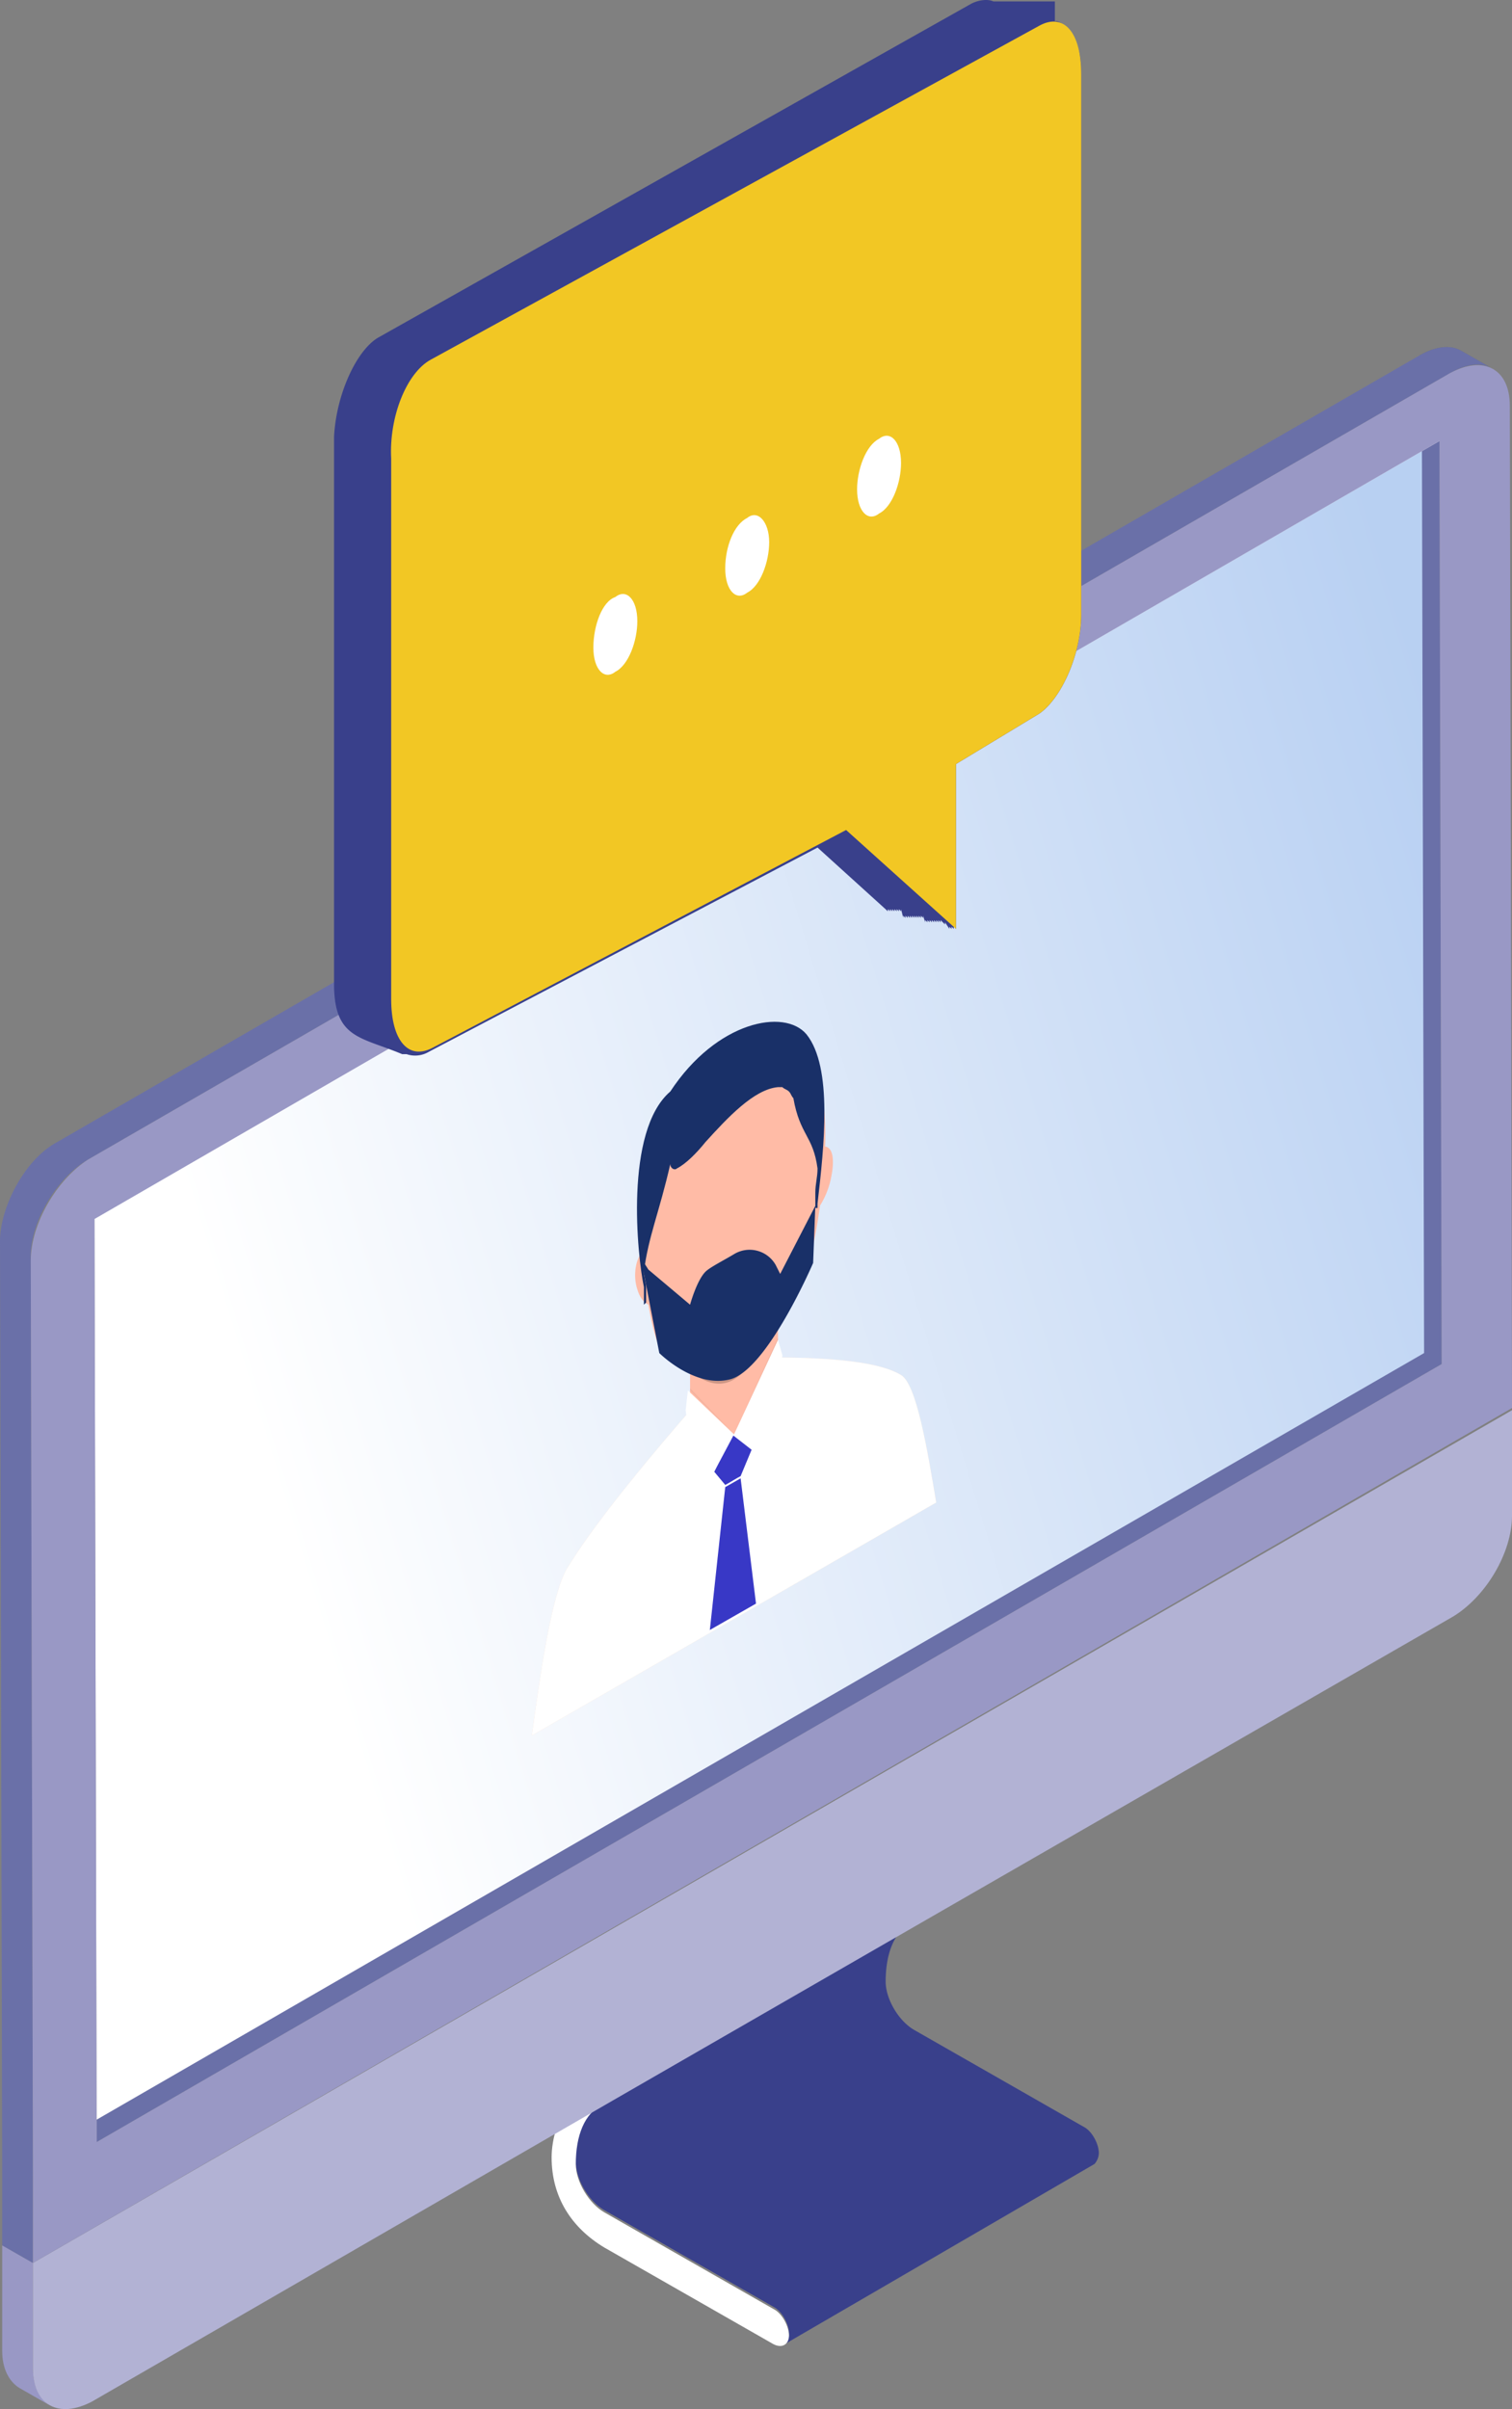
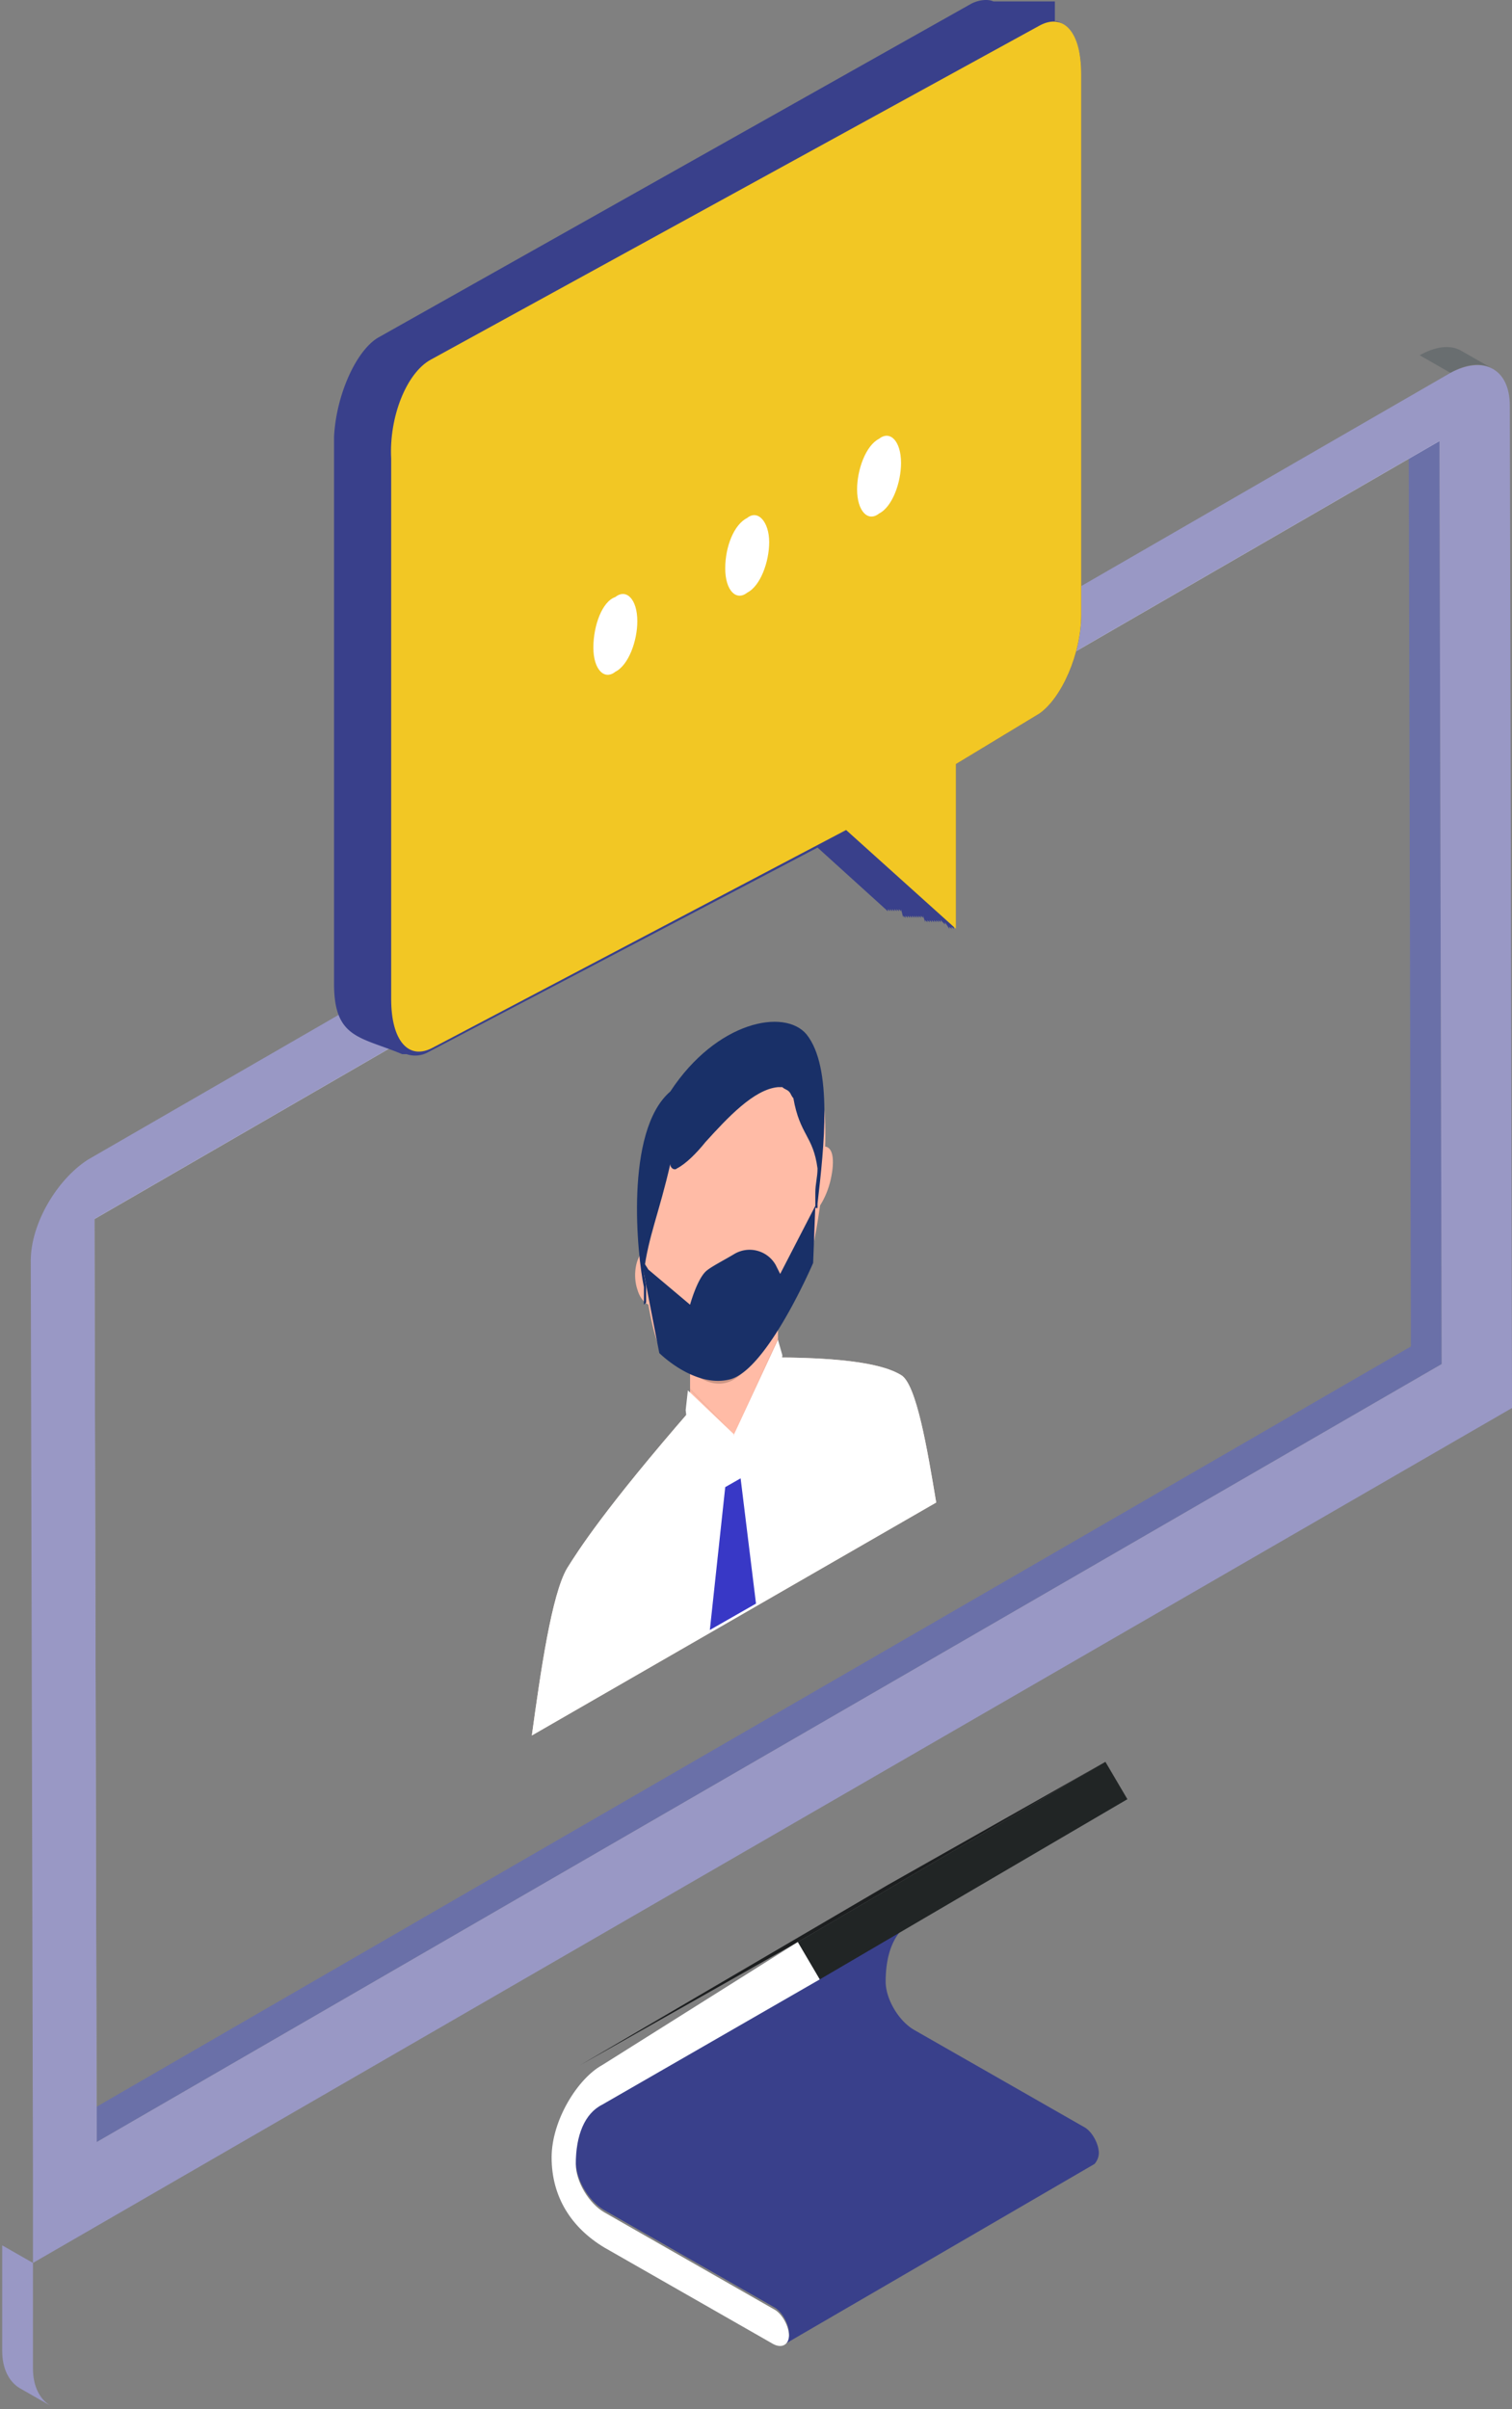
<svg xmlns="http://www.w3.org/2000/svg" width="433.458" height="690.609" viewBox="0 0 433.458 690.609">
  <rect x="0" y="0" width="433.458" height="690.609" fill="#808080" stroke="none" />
  <defs>
    <linearGradient id="a" x1="0.157" y1="0.635" x2="1.049" y2="0.292" gradientUnits="objectBoundingBox">
      <stop offset="0" stop-color="#fff" />
      <stop offset="1" stop-color="#b8d0f2" />
    </linearGradient>
  </defs>
  <g transform="translate(0 -0.034)">
    <g transform="translate(0 99.523)">
      <path d="M33.828,139.162,122.661,87.5c-5.04,2.52-7.56,8.82-7.56,17.011,0,5.04,3.78,11.341,8.19,13.861L171.8,146.092c2.52,1.26,4.41,5.04,4.41,7.56a4.812,4.812,0,0,1-1.26,3.15L86.12,208.465a3.7,3.7,0,0,0,1.26-3.15c0-2.52-1.89-6.3-4.41-7.56L34.458,170.033c-4.41-2.52-8.19-8.82-8.19-13.861C25.637,148.613,28.787,142.312,33.828,139.162Z" transform="translate(138.8 364.068)" fill="#39408b" />
      <g transform="translate(228.7 405.576)">
        <path d="M36.3,131.862,124.5,80.2l6.3,10.711L42.6,142.573Z" transform="translate(-36.3 -80.2)" fill="#212525" />
      </g>
      <g transform="translate(166.327 405.576)">
        <path d="M26.4,167.144l88.2-51.662L176.976,80.2l-88.2,51.662Z" transform="translate(-26.4 -80.2)" fill="#1c1e1f" />
      </g>
      <path d="M95.663,88.4l6.3,10.71L39.591,135.022c-5.04,2.52-7.56,8.82-7.56,17.011,0,5.04,3.78,11.341,8.19,13.861l48.512,27.721c2.52,1.26,4.41,5.04,4.41,7.56s-1.89,3.78-4.41,2.52L40.221,175.974C30.77,170.3,25.1,161.483,25.1,150.142c0-10.71,7.56-22.681,14.491-26.461Z" transform="translate(133.037 368.838)" fill="#fff" />
      <path d="M76.57,16.925l8.82,5.04c-3.15-1.89-7.56-1.26-11.971,1.26l-8.82-5.04C69.01,15.664,73.42,15.034,76.57,16.925Z" transform="translate(342.397 -15.826)" fill="#696e70" />
      <path d="M388.576,283.911,387.946,19.3l8.82,5.04.63,264.611L11.82,511.981,3,506.94Z" transform="translate(15.901 2.59)" fill="#6a70a8" />
      <path d="M.1,132.441V102.2l8.82,5.04v30.241h0c0,5.04,1.89,8.82,5.04,10.71l-8.82-5.04c-3.15-1.89-5.04-5.67-5.04-10.71Z" transform="translate(0.53 441.982)" fill="#9998c5" />
-       <path d="M1.5,308.65,425.508,64.2V94.441c0,10.71-7.56,23.311-17.011,28.981L258.551,209.736l-90.724,52.292L18.511,348.342C9.06,353.382,1.5,349.6,1.5,338.892Z" transform="translate(7.95 240.572)" fill="#b2b2d4" />
-       <path d="M389.606,19.6l.63,264.611L4.03,507.24,3.4,242.629Z" transform="translate(18.021 4.18)" fill="url(#a)" />
      <g transform="translate(18.271 244.919)">
        <path d="M12.35,324.351l-8.82-5.04L2.9,54.7l8.82,5.04Z" transform="translate(-2.9 -54.7)" fill="#aaa" />
      </g>
      <g transform="translate(18.271 21.89)">
        <path d="M11.72,247.37l-8.82-5.04L388.476,19.3l8.82,5.04Z" transform="translate(-2.9 -19.3)" fill="#f2f2f2" />
      </g>
-       <path d="M0,272.085c0-9.45,6.93-23.311,16.381-28.351L407,18.185c4.41-2.52,8.82-3.15,11.97-1.26l8.82,5.04c-3.15-1.89-7.56-1.26-11.97,1.26L25.2,248.774c-8.82,5.04-17.011,18.271-16.381,28.981l.63,263.351v23.941l-8.82-5.04V536.066Z" transform="translate(0 -15.826)" fill="#6a70a8" />
      <path d="M408.4,18.856c9.45-5.04,17.011-1.26,17.011,9.45.63,287.922.63,284.142.63,287.292L2.03,560.679V536.108L1.4,273.387c0-10.71,7.56-23.311,16.381-28.981ZM405.877,303l-.63-264.611L19.671,261.416l.63,264.611L405.877,303Z" transform="translate(7.42 -11.457)" fill="#9998c5" />
    </g>
    <g transform="translate(95.764 0.034)">
      <path d="M27.8,96.842,197.908,1.078c2.52-1.26,5.04-1.26,6.3-.63h17.641v5.67h.63c3.78,1.26,6.93,6.3,6.93,14.491V176.226c0,11.34-5.67,23.941-11.971,28.351L193.5,219.067v47.252l-.63-.63v.63l-.63-.63v.63l-.63-.63v.63l-1.26-1.89v.63l-.63-.63h0l-.63-.63v.63l-.63-.63v.63l-.63-.63v.63l-.63-.63v.63l-.63-.63v.63l-.63-.63v.63l-.63-.63v.63l-.63-.63v.63l-.63-1.89v.63l-.63-.63v.63l-.63-.63v.63l-.63-.63v.63l-.63-.63v.63l-.63-.63v.63l-.63-.63v.63l-.63-.63v.63l-.63-.63v.63l-.63-.63v.63l-.63-2.52v.63l-.63-.63v.63l-.63-.63v.63l-.63-.63v.63l-.63-.63v.63l-.63-.63v.63l-.63-.63v.63l-20.161-18.271L42.291,301.6a7.629,7.629,0,0,1-6.3.63h-1.26c-11.97-5.04-19.531-4.41-19.531-20.161V125.193C15.83,113.223,21.5,100.622,27.8,96.842Z" transform="translate(-15.2 -0.034)" fill="#39408b" />
      <g transform="translate(16.327 6.184)">
        <path d="M29.185,97.94,203.7,2.176c6.93-3.78,11.97,1.89,11.97,13.861V171.023c0,11.34-5.67,23.941-11.97,28.351l-23.941,14.491v47.252l-31.5-28.351L29.815,295.139c-6.93,3.78-11.97-1.89-11.97-13.861V126.292C17.215,114.321,22.255,101.721,29.185,97.94Z" transform="translate(-17.792 -1.016)" fill="#f2c724" />
        <g transform="translate(58.016 118.736)">
          <path d="M39,35.222c0,6.3,3.15,9.45,6.3,6.93,3.78-1.89,6.3-8.82,6.3-14.491,0-6.3-3.15-9.45-6.3-6.93C41.52,22.622,39,29.552,39,35.222Z" transform="translate(36.603 -19.862)" fill="#fff" />
          <path d="M33,38.76c0,6.3,3.15,9.45,6.3,6.93,3.78-1.89,6.3-8.82,6.3-14.491s-3.15-9.45-6.3-6.93C35.52,26.159,33,32.46,33,38.76Z" transform="translate(4.802 -0.718)" fill="#fff" />
          <path d="M27,42.422c0,6.3,3.15,9.45,6.3,6.93,3.78-1.89,6.3-8.82,6.3-14.491,0-6.3-3.15-9.45-6.3-6.93C29.52,29.192,27,36.122,27,42.422Z" transform="translate(-27 18.3)" fill="#fff" />
        </g>
      </g>
    </g>
    <g transform="translate(152.466 292.949)">
      <path d="M93.5,61.8c25.831,0,33.391,3.15,36.542,5.04,4.41,2.52,7.56,21.421,10.08,36.542L82.162,136.773,24.2,170.165c2.52-18.271,5.67-40.322,10.08-47.882,3.15-5.04,10.71-17.011,35.911-45.992Z" transform="translate(-24.2 34.426)" fill="#f5dccb" fill-rule="evenodd" />
      <path d="M93.5,61.8c25.831,0,33.391,3.15,36.542,5.04,4.41,2.52,7.56,21.421,10.08,36.542L82.162,136.773,24.2,170.165c2.52-18.271,5.67-40.322,10.08-47.882,3.15-5.04,10.71-17.011,35.911-45.992Z" transform="translate(-24.2 34.426)" fill="#fff" fill-rule="evenodd" />
      <path d="M56.6,65.013v36.542c-6.93,14.491-18.271,21.421-25.2,14.491V79.5C31.4,59.343,56.6,45.482,56.6,65.013Z" transform="translate(13.962 1.601)" fill="#ffbba6" fill-rule="evenodd" />
      <path d="M43.33,52.2c-1.89.63-5.04,5.04-6.3,10.71s-.63,10.08,1.89,9.45c1.89-.63,5.04-5.04,6.3-10.71S45.85,52.2,43.33,52.2Z" transform="translate(40.463 -16.457)" fill="#ffbba6" fill-rule="evenodd" />
      <path d="M31.42,57.616c1.89-1.89,5.04-.63,6.3,3.78s.63,9.45-1.89,11.34c-1.89,1.89-5.04.63-6.3-3.78C28.27,65.176,28.9,60.136,31.42,57.616Z" transform="translate(0.711 7.739)" fill="#ffbba6" fill-rule="evenodd" />
-       <path d="M46.651,68.141s17.641-4.41,17.641-3.15-6.93,49.142-6.93,49.142L33.42,127.363l-2.52-44.1Z" transform="translate(11.312 50.136)" fill="#fff" fill-rule="evenodd" />
-       <path d="M43.21,69.71l-3.15,7.56c-1.26.63-3.15,1.89-4.41,2.52L32.5,76.01,37.54,65.3Z" transform="translate(19.792 52.976)" fill="#3838c6" fill-rule="evenodd" />
      <path d="M41.12,67.3l4.41,35.912L32.3,110.772,36.71,69.82Z" transform="translate(18.732 63.577)" fill="#3838c6" fill-rule="evenodd" />
      <path d="M33.4,88.091l10.71,7.56,3.15-30.241L46,61Z" transform="translate(24.562 30.185)" fill="#fff" fill-rule="evenodd" />
      <path d="M56.6,59.9v1.26S50.3,74.391,44,78.171s-12.6-2.52-12.6-2.52v-1.89" transform="translate(13.962 24.355)" opacity="0.2" />
      <g transform="translate(30.147)">
        <path d="M55.427,51.156c38.432-22.051,23.941,54.182,21.421,61.113-2.52,7.56-15.121,27.091-21.421,30.241-6.3,3.78-18.271-1.89-21.421-6.3C31.486,132.43,17,72.577,55.427,51.156Z" transform="translate(-27.612 -43.134)" fill="#ffbba6" fill-rule="evenodd" />
        <path d="M30.969,122.591v5.04l.63-.63h0v-4.41c0-1.26-.63-3.15-.63-4.41,1.26-10.08,4.41-17.011,7.56-30.871,0,1.26,1.26,1.89,1.89,1.26,2.52-1.26,5.67-4.41,8.19-7.56,6.3-6.93,13.861-15.121,20.791-15.751h1.26c.63.63,1.26.63,1.89,1.26s.63,1.26,1.26,1.89c1.89,10.71,5.67,10.71,6.93,20.161,0,2.52-.63,4.41-.63,6.93v4.41h.63V98.65h0c1.89-16.381,4.41-39.062-3.15-48.512-6.3-7.56-25.831-3.78-39.062,16.381C25.3,77.86,29.079,113.771,30.969,122.591ZM58.69,67.779c.63,0,.63-.63,1.26-.63-.63,0-.63,0-1.26.63Z" transform="translate(-28.985 -46.527)" fill="#193068" />
      </g>
      <path d="M45.061,75.9,34.35,96.061,31.2,68.97l.63-5.67Z" transform="translate(12.902 42.376)" fill="#fff" fill-rule="evenodd" />
      <path d="M56.6,61.53,44,88.621l-12.6-12.6v-.63L44,88.621,56.6,60.9v.63" transform="translate(13.962 29.655)" opacity="0.05" />
      <path d="M37.41,67.3,33,69.82h0Z" transform="translate(22.442 63.577)" fill-rule="evenodd" opacity="0.1" />
      <path d="M67.632,71.911a8.584,8.584,0,0,0-11.971-3.15c-3.15,1.89-6.93,3.78-8.19,5.04-2.52,2.52-4.41,9.45-4.41,9.45L31.09,73.171s-1.89-3.15-1.89-2.52,5.04,26.461,5.04,26.461,10.08,10.08,20.161,7.56c10.71-2.52,23.941-33.391,23.941-33.391l.63-16.381L68.892,74.431Z" transform="translate(2.301 -2.146)" fill="#193068" />
    </g>
  </g>
</svg>